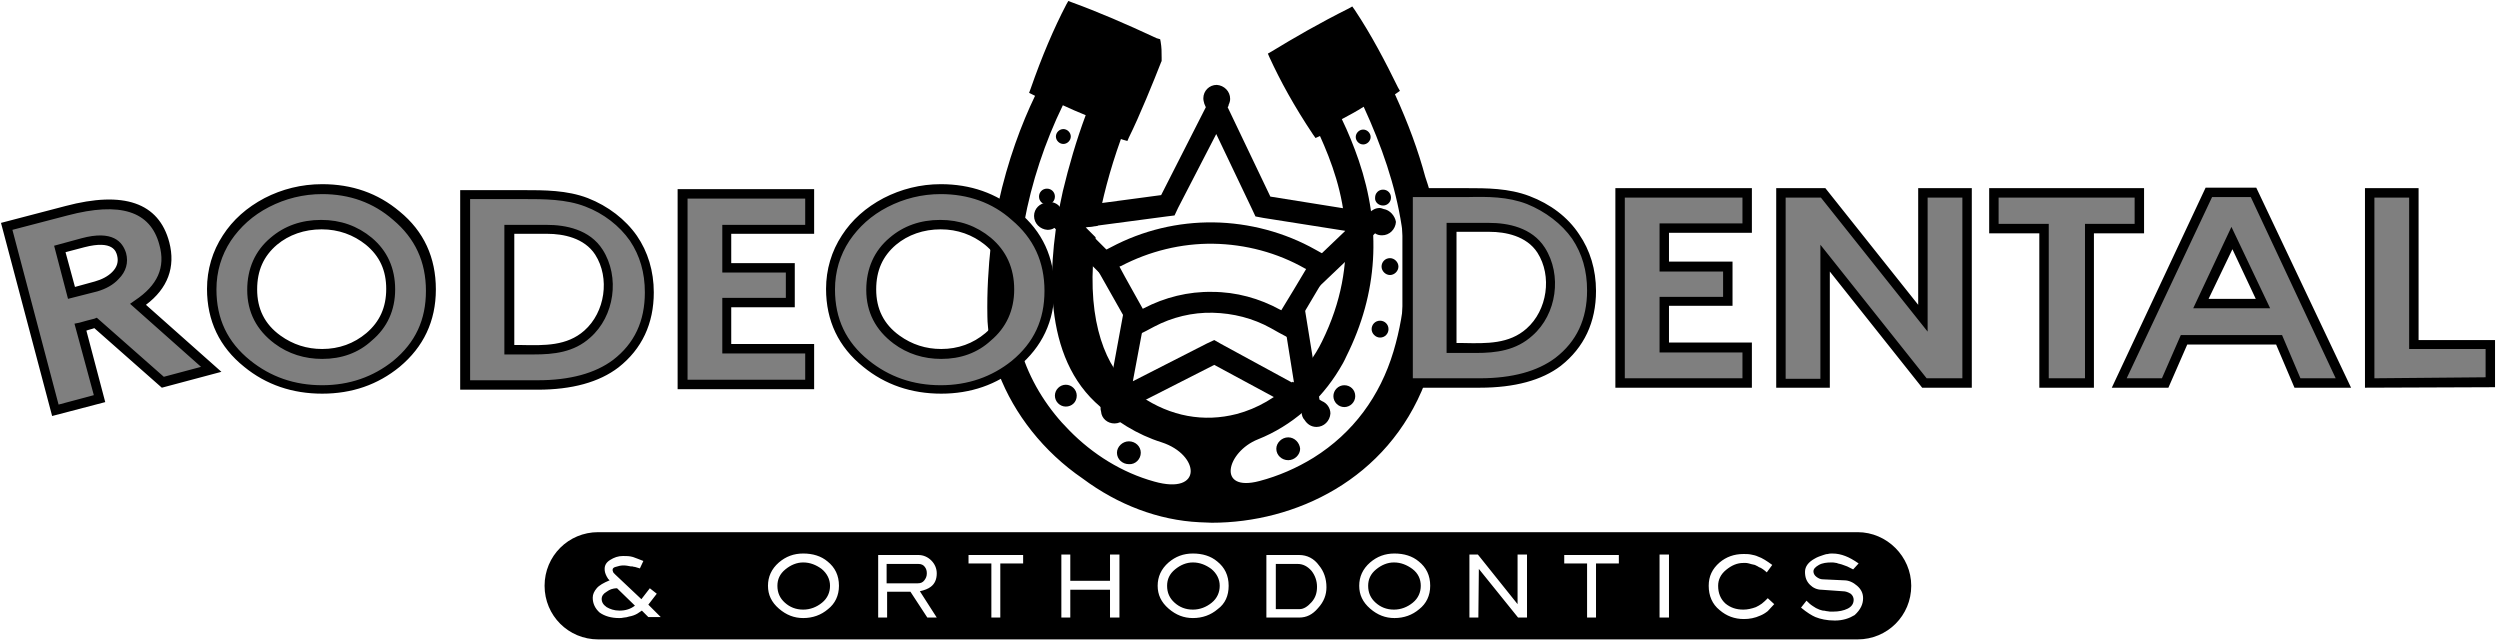
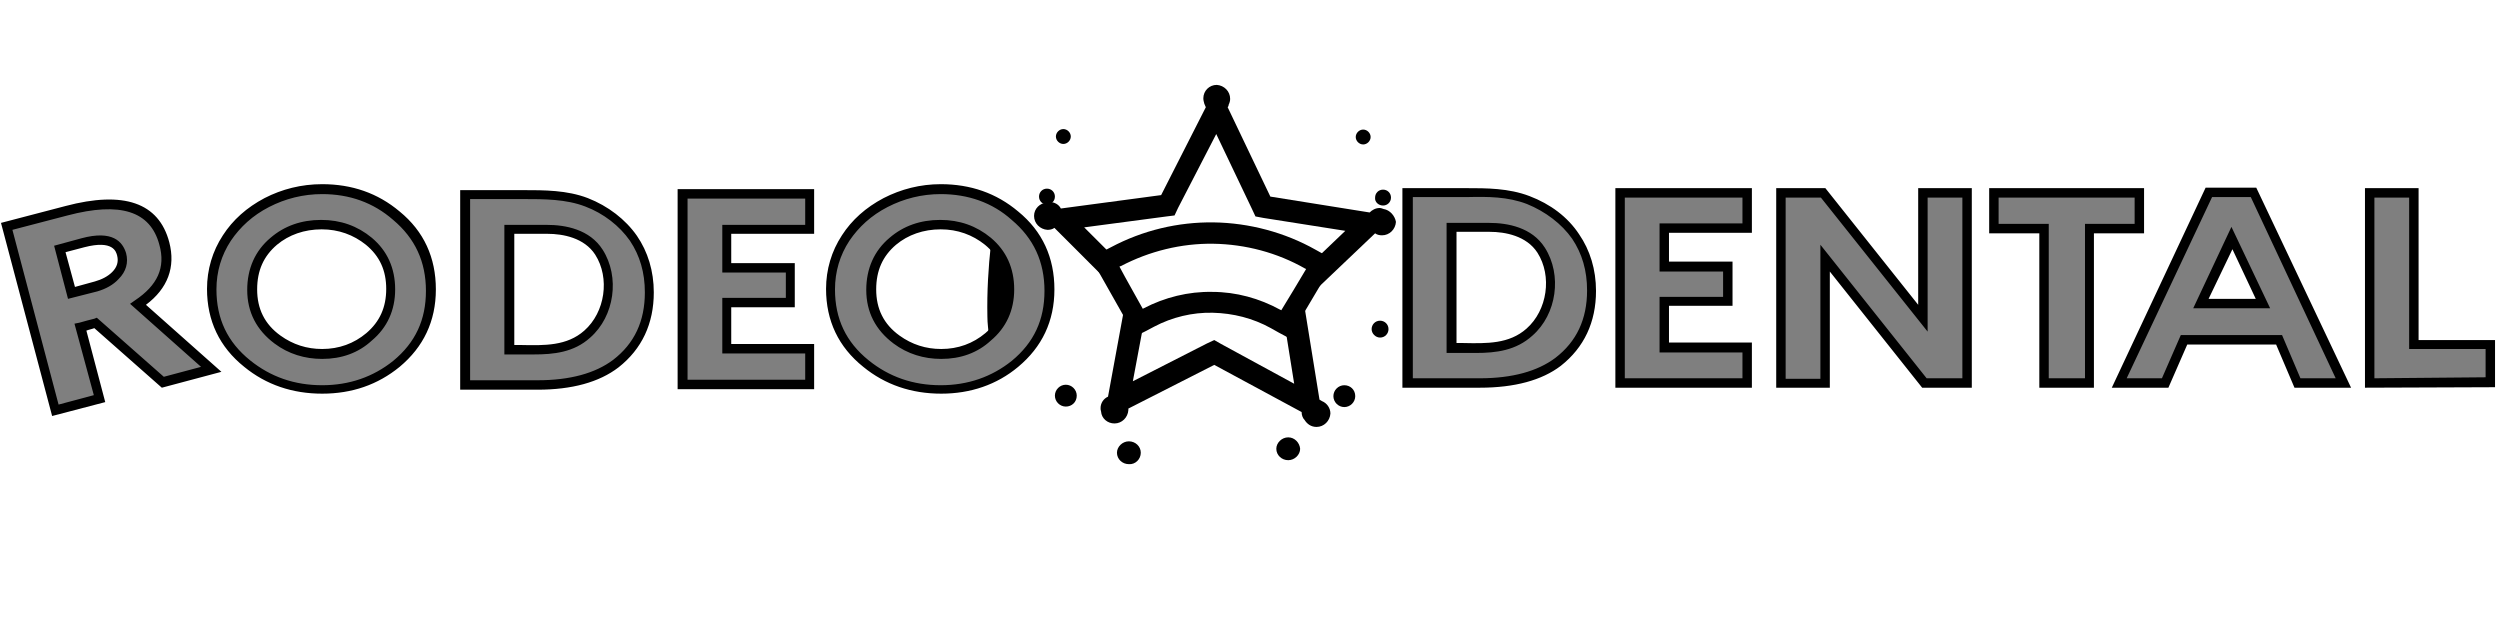
<svg xmlns="http://www.w3.org/2000/svg" version="1.1" id="Layer_1" x="0px" y="0px" viewBox="0 0 503.6 129.6" style="enable-background:new 0 0 503.6 129.6;" xml:space="preserve">
  <style type="text/css">
	.rodeodentalwst3{opacity:0.5;}
</style>
  <g>
    <path d="M278,68c1,0,1.7-0.8,1.7-1.7c0-1-0.8-1.7-1.7-1.7c-1,0-1.7,0.8-1.7,1.7C276.3,67.2,277.1,68,278,68z" />
    <path d="M278.6,41.4c0.9,0,1.6-0.7,1.6-1.6c0-0.9-0.7-1.6-1.6-1.6c-0.9,0-1.6,0.7-1.6,1.6C276.9,40.7,277.7,41.4,278.6,41.4z" />
    <path d="M198.9,63.8c0,1.3,0.2,2.6,0.3,3.9c2.8-2.5,4.1-5.6,4.1-9.4c0-3.6-1.3-6.6-3.7-9C199.1,53.9,198.8,58.7,198.9,63.8z" />
-     <path d="M278.3,53.7c0,0.9,0.8,1.7,1.7,1.7c0.9,0,1.7-0.8,1.7-1.7c0-0.9-0.8-1.7-1.7-1.7C279,52,278.3,52.8,278.3,53.7z" />
    <path d="M259.5,88.1c-1.3,0-2.4,1.1-2.4,2.3c0,1.3,1.1,2.3,2.4,2.3c1.3,0,2.4-1.1,2.4-2.3C261.8,89.2,260.8,88.1,259.5,88.1z" />
    <path d="M270.8,77.6c-1.2,0-2.2,1-2.2,2.2c0,1.2,1,2.2,2.2,2.2c1.2,0,2.2-1,2.2-2.2C273,78.5,272,77.6,270.8,77.6z" />
    <path d="M273.1,27.6c0,0.8,0.7,1.5,1.5,1.5c0.8,0,1.5-0.7,1.5-1.5c0-0.8-0.7-1.5-1.5-1.5C273.8,26.1,273.1,26.8,273.1,27.6z" />
    <path d="M216.9,79.7c0-1.2-1-2.2-2.2-2.2c-1.2,0-2.2,1-2.2,2.2c0,1.2,1,2.2,2.2,2.2C215.9,81.9,216.9,81,216.9,79.7z" />
    <path d="M229.8,91.2c0-1.3-1.1-2.3-2.4-2.3c-1.3,0-2.4,1.1-2.4,2.3c0,1.3,1.1,2.3,2.4,2.3C228.7,93.6,229.8,92.5,229.8,91.2z" />
    <path d="M215.7,27.5c0-0.8-0.7-1.5-1.5-1.5s-1.5,0.7-1.5,1.5c0,0.8,0.7,1.5,1.5,1.5S215.7,28.3,215.7,27.5z" />
    <path d="M212.5,39.6c0-0.9-0.7-1.6-1.6-1.6s-1.6,0.7-1.6,1.6s0.7,1.6,1.6,1.6S212.5,40.5,212.5,39.6z" />
    <path d="M210.2,66.4c0-0.2,0-0.4-0.1-0.6c-0.3,0.8-0.7,1.5-1.1,2.2C209.7,67.8,210.2,67.2,210.2,66.4z" />
-     <path d="M283.5,77.2V38.8c1.5,0,3,0,4.6,0c-0.3-1-0.6-2.1-1-3.2c-1.4-5.2-3.4-10.7-6.1-16.6c0.1-0.1,0.2-0.1,0.3-0.2l0.7-0.5   l-0.4-0.7c-2.5-5.1-5.3-10.5-8.7-15.6l-0.5-0.7l-0.7,0.4c-6,3-11,5.9-15.6,8.7l-0.7,0.4l0.3,0.7c2.2,4.8,5,9.9,8.8,15.6l0.5,0.7   l0.9-0.4c2.3,5.1,4.7,11.5,5.1,18.9l0.2,0l-0.2,0.2c0.4,6.7-0.7,14.2-4.7,22.3c-1.4,2.9-3.4,5.5-5.6,7.7l0.1,0.6l-0.4-0.2   c-3.2,3.1-7.1,5.4-11.3,6.5c-6.6,1.7-13.3,0.5-19.3-3.6c-0.9-0.7-1.9-1.5-2.7-2.3c-5-4.7-8.5-14.6-6.4-29.7l-2-2l2.4-0.3   c0.9-5.2,2.4-11.1,4.7-17.5c0.2,0.1,0.3,0.1,0.6,0.2l0.7,0.2l0.3-0.7c2.1-4.2,5.1-11.6,6.5-15.2l0.1-0.2l0-0.7c0-1.2,0-2-0.2-3.2   l-0.1-0.5L233,7.7c-6.2-2.9-11.8-5.3-17-7.2l-0.8-0.3l-0.4,0.7c-2.5,4.8-4.9,10.4-7.2,17l-0.3,0.8l1.2,0.6   c-2.7,5.6-5.5,13-7.4,21.7c1.2,0.7,2.3,1.4,3.4,2.3c0.6,0.5,1.2,1.1,1.8,1.6c1.5-8.2,4.2-16.3,7.8-23.7c1.5,0.7,3.1,1.4,4.6,2   c-1.9,5.1-3.4,10.3-4.6,15.3c-3,13.4-4.5,32.1,6.5,42.5c4,3.8,8.6,6.6,13.4,8.1c7.7,2.5,8.4,10.7-1.5,7.9   c-6.5-1.8-12.4-5.5-17.1-10.3c-4.1-4.1-7.5-9.3-9.4-15c-0.5,0.5-1,1-1.6,1.4c-1,0.8-2.1,1.6-3.2,2.2c3.1,8.1,9,15.7,16.9,21.1   c7.1,5.3,15.3,8.4,23.5,8.8c0.8,0,1.7,0.1,2.5,0.1c16.7,0,35.4-8.6,43-28.3H283.5z M280.7,70.8c-2.7,9-8.1,16.4-16.1,21.4   c-3.4,2.1-7.1,3.7-10.9,4.7c-8.7,2.3-6.6-5.9-0.3-8.4c6.8-2.7,12.6-7.8,16.4-14.1c0.5-0.8,1-1.7,1.4-2.6c6.4-12.8,7.1-26,2.5-39.5   c-1-2.9-2.1-5.6-3.4-8.3c1.5-0.8,3-1.6,4.4-2.5C281.9,37.2,285.9,53.4,280.7,70.8z" />
  </g>
-   <path class="rodeodentalwst0" d="M186.2,116.9c-0.3,0.4-0.7,0.6-1.3,0.6h-6.3v-3.9h6.4c0.6,0,1,0.2,1.3,0.6c0.3,0.4,0.4,0.8,0.4,1.3  C186.7,116.1,186.5,116.5,186.2,116.9z M284.5,114.6c-1.1-0.8-2.3-1.3-3.7-1.3c-1.3,0-2.5,0.5-3.6,1.4c-1.1,0.9-1.6,2-1.6,3.3  c0,1.4,0.5,2.5,1.5,3.4c1,0.9,2.2,1.4,3.7,1.4c1.4,0,2.7-0.5,3.8-1.4c1.1-0.9,1.6-2.1,1.6-3.4C286.2,116.7,285.7,115.5,284.5,114.6z   M244,114.6c-1.1-0.8-2.3-1.3-3.7-1.3c-1.3,0-2.5,0.5-3.6,1.4c-1.1,0.9-1.6,2-1.6,3.3c0,1.4,0.5,2.5,1.5,3.4c1,0.9,2.2,1.4,3.7,1.4  c1.4,0,2.7-0.5,3.8-1.4c1.1-0.9,1.6-2.1,1.6-3.4C245.7,116.7,245.1,115.5,244,114.6z M261.4,113.6H257v9.1h4.8  c0.8,0,1.6-0.5,2.4-1.4c0.8-0.9,1.1-1.9,1.1-3.1c0-1.2-0.4-2.3-1.1-3.2C263.4,114.1,262.5,113.6,261.4,113.6z M123.1,118.7  c-0.3,0.1-0.6,0.3-0.9,0.5c-0.7,0.4-1,0.9-1,1.4c0,0.7,0.3,1.2,1,1.7c0.7,0.4,1.5,0.7,2.6,0.7c1.2,0,2.2-0.3,3.1-1l-3.6-3.5  C123.8,118.5,123.4,118.6,123.1,118.7z M385,118c0,6-4.8,10.8-10.8,10.8H120.5c-6,0-10.8-4.8-10.8-10.8v0c0-6,4.8-10.8,10.8-10.8  h253.7C380.1,107.2,385,112.1,385,118z M133.2,124.4l-2.6-2.6l1.7-2.2l-1.4-1.1l-1.7,2.2l-5.3-5c-0.2-0.2-0.4-0.4-0.4-0.5  s-0.1-0.2-0.1-0.4c0-0.3,0.2-0.5,0.6-0.6c0.6-0.2,1.1-0.3,1.6-0.3c0.5,0,1,0.1,1.5,0.2c0.1,0,0.2,0,0.3,0c0.1,0,0.2,0.1,0.5,0.1  l1,0.3l0.7-1.5c-0.8-0.3-1.5-0.6-2.1-0.8c-0.7-0.2-1.3-0.2-2-0.2c-1,0-1.8,0.3-2.6,0.8c-0.8,0.5-1.1,1.1-1.1,1.8  c0,0.5,0.1,0.9,0.4,1.5l0.3,0.5l0.3,0.3c-1.2,0.5-2.1,1-2.6,1.6s-0.8,1.2-0.8,1.9c0,1.2,0.5,2.2,1.4,3c1,0.7,2.3,1.1,3.9,1.1  c0.3,0,0.6,0,1-0.1c0.3,0,0.7-0.1,1-0.2c0.6-0.1,1.2-0.3,1.7-0.6c0.3-0.2,0.6-0.4,0.9-0.6l1.3,1.3H133.2z M169,118  c0-2.1-0.8-3.7-2.3-4.9c-1.3-1.1-3-1.6-4.9-1.6c-1.9,0-3.5,0.6-4.9,1.8c-1.5,1.3-2.2,2.9-2.2,4.7c0,1.8,0.7,3.3,2.2,4.6  c1.5,1.3,3.1,1.9,4.9,1.9c1.9,0,3.6-0.6,5-1.8C168.2,121.6,169,120,169,118z M188.7,124.4l-3.4-5.3c0.9-0.2,1.7-0.5,2.2-0.9  c0.8-0.6,1.2-1.5,1.2-2.7c0-1-0.4-1.9-1.1-2.6c-0.7-0.7-1.6-1.1-2.6-1.1h-8.1v12.6h1.8v-5.2h4.7l3.4,5.2L188.7,124.4z M206.2,111.8  h-11.1v1.7h4.6v10.9h1.8v-10.9h4.6V111.8z M225.5,111.7h-1.9v5.3h-8v-5.3h-1.8v12.7h1.8v-5.6h8v5.6h1.9V111.7z M247.5,118  c0-2.1-0.8-3.7-2.3-4.9c-1.3-1.1-3-1.6-4.9-1.6c-1.9,0-3.5,0.6-4.9,1.8c-1.5,1.3-2.2,2.9-2.2,4.7c0,1.8,0.7,3.3,2.2,4.6  c1.5,1.3,3.1,1.9,4.9,1.9c1.9,0,3.6-0.6,5-1.8C246.8,121.6,247.5,120,247.5,118z M267.2,118.3c0-1.7-0.5-3.2-1.5-4.4  c-1-1.4-2.4-2.1-4-2.1h-6.6v12.6h6.6c1.5,0,2.7-0.6,3.8-1.9C266.7,121.2,267.2,119.8,267.2,118.3z M288.1,118c0-2.1-0.8-3.7-2.3-4.9  c-1.3-1.1-3-1.6-4.9-1.6c-1.9,0-3.5,0.6-4.9,1.8c-1.5,1.3-2.2,2.9-2.2,4.7c0,1.8,0.7,3.3,2.2,4.6c1.5,1.3,3.1,1.9,4.9,1.9  c1.9,0,3.6-0.6,5-1.8C287.3,121.6,288.1,120,288.1,118z M307.5,111.7h-1.8v10l-8-10h-1.7v12.7h1.8l0.1-9.8l7.9,9.8l1.8,0V111.7z   M326.2,111.8h-11.1v1.7h4.6v10.9h1.8v-10.9h4.6V111.8z M336.2,111.7h-1.9v12.7h1.9V111.7z M357.4,121.7l-1.3-1.2  c-0.4,0.4-0.8,0.8-1.2,1.1s-0.8,0.5-1.2,0.7c-0.8,0.3-1.7,0.5-2.5,0.5c-1.5,0-2.6-0.4-3.6-1.2c-1-0.9-1.5-2.1-1.5-3.6  c0-1.2,0.5-2.3,1.6-3.2c1.1-0.9,2.2-1.4,3.5-1.4c0.1,0,0.3,0,0.4,0c0.1,0,0.4,0,0.7,0.1c0.3,0.1,0.7,0.2,1.2,0.3  c0.2,0.1,0.4,0.2,0.6,0.3c0.1,0.1,0.3,0.2,0.6,0.3c0.3,0.2,0.5,0.3,0.6,0.4c0.1,0.1,0.3,0.2,0.6,0.5l1.1-1.5c-1.1-0.8-2-1.4-2.9-1.7  c-0.4-0.2-0.9-0.3-1.4-0.4s-1-0.1-1.5-0.1c-1.9,0-3.5,0.6-4.8,1.7c-1.5,1.3-2.2,2.8-2.2,4.7c0,2,0.7,3.7,2.2,4.9  c1.4,1.2,3,1.8,4.9,1.8c1.1,0,2.2-0.2,3.3-0.7c0.5-0.2,1-0.5,1.5-0.9C356.5,122.7,356.9,122.2,357.4,121.7z M375.3,120.5  c0-1-0.4-1.8-1.2-2.5c-0.8-0.7-1.7-1.1-2.6-1.1l-4.3-0.2c-0.5,0-0.9-0.2-1.3-0.5c-0.4-0.3-0.6-0.7-0.6-1.1c0-0.5,0.4-0.9,1.1-1.3  c0.7-0.4,1.6-0.5,2.5-0.5c0.3,0,0.6,0,1,0.1c0.1,0,0.2,0,0.3,0.1c0.1,0,0.4,0.1,0.8,0.2l1.1,0.4c0.4,0.2,0.8,0.4,1.2,0.6l1.1-1.2  c-1-0.7-1.9-1.2-2.7-1.5c-0.8-0.3-1.6-0.5-2.6-0.5c-0.3,0-0.6,0-0.9,0.1c-0.3,0-0.6,0.1-0.9,0.2c-0.6,0.2-1.2,0.4-1.7,0.7  c-1.3,0.7-2,1.6-2,2.7c0,1.1,0.3,1.9,1,2.6c0.6,0.6,1.4,1,2.4,1l4.2,0.3c0.6,0,1.1,0.2,1.6,0.5c0.4,0.3,0.6,0.8,0.6,1.2  c0,0.8-0.4,1.4-1.2,1.8c-0.8,0.4-1.8,0.6-2.9,0.6c-0.3,0-0.6,0-0.7,0c-0.2,0-0.4-0.1-0.7-0.1c-0.3-0.1-0.6-0.1-0.7-0.1  c-0.1,0-0.3-0.1-0.7-0.2c-0.5-0.2-0.9-0.4-1.3-0.7c-0.5-0.3-0.9-0.7-1.3-1.1l-1.1,1.4c1.2,1,2.2,1.6,2.9,1.9c1,0.4,2.3,0.7,3.9,0.7  c0.8,0,1.5-0.1,2.2-0.3c0.7-0.2,1.3-0.5,1.8-0.8C374.8,122.8,375.3,121.7,375.3,120.5z M165.5,114.6c-1.1-0.8-2.3-1.3-3.7-1.3  c-1.3,0-2.5,0.5-3.6,1.4c-1.1,0.9-1.6,2-1.6,3.3c0,1.4,0.5,2.5,1.5,3.4c1,0.9,2.2,1.4,3.7,1.4c1.4,0,2.7-0.5,3.8-1.4  c1.1-0.9,1.6-2.1,1.6-3.4C167.2,116.7,166.6,115.5,165.5,114.6z" />
  <radialGradient id="SVGID_1_" cx="216.502" cy="-212.719" r="55.614" gradientTransform="matrix(0.96 1.178054e-02 -1.178521e-02 0.958 18.729 236.831)" gradientUnits="userSpaceOnUse">
    <stop offset="0.253" style="stop-color:#FFF9C5" />
    <stop offset="0.327" style="stop-color:#F5E9B2" />
    <stop offset="0.47" style="stop-color:#D4BF84" />
    <stop offset="0.668" style="stop-color:#9C8044" />
    <stop offset="0.736" style="stop-color:#876B30" />
    <stop offset="0.745" style="stop-color:#8D7030" />
    <stop offset="0.804" style="stop-color:#B3912E" />
    <stop offset="0.861" style="stop-color:#D1AB23" />
    <stop offset="0.914" style="stop-color:#E6BD0F" />
    <stop offset="0.962" style="stop-color:#F2C800" />
    <stop offset="1" style="stop-color:#F7CC00" />
  </radialGradient>
  <path d="M278.7,42.1c-0.3-0.1-0.5-0.2-0.8-0.2c-0.8,0-1.5,0.4-2,0.9l-20-3.2l0,0l-8.6-18c0.1-0.1,0.2-0.3,0.2-0.5  c0.2-0.4,0.3-0.8,0.3-1.2c0-1.5-1.2-2.7-2.7-2.8l0,0l0,0l0,0c-1.5,0-2.7,1.2-2.7,2.7c0,0.4,0.1,0.7,0.2,1.1c0.1,0.2,0.2,0.5,0.3,0.7  l-9,17.7l0,0l-20.2,2.7c-0.4-0.8-1.3-1.3-2.2-1.3c-0.2,0-0.4,0-0.6,0.1c-1.4,0.1-2.6,1.2-2.6,2.7c0,1.5,1.2,2.7,2.7,2.8  c0.5,0,1-0.1,1.4-0.4l14.4,14.4l0,0l-3.6,19.6c-0.9,0.4-1.5,1.3-1.5,2.3c0,0.2,0,0.4,0.1,0.7c0.1,1.4,1.3,2.4,2.7,2.4  c1.5,0,2.7-1.2,2.8-2.7c0-0.1,0-0.2,0-0.3l17.3-8.8l0,0l17.6,9.5c0,0.6,0.2,1.2,0.6,1.6c0.5,0.8,1.3,1.4,2.4,1.4  c1.5,0,2.7-1.2,2.8-2.7c0-1.1-0.7-2.1-1.7-2.5c-0.2-0.1-0.3-0.2-0.5-0.3l-3.2-19.8l0,0l14.4-13.7c0.4,0.3,0.9,0.4,1.4,0.4  c1.5,0,2.7-1.2,2.8-2.7C281,43.5,280,42.3,278.7,42.1z M265.6,53.5L265.6,53.5l-6.8,11.4l0,0l-0.1-0.1l2,12.5l-14.7-8l-1.4-0.8  l-1.5,0.7l-14.9,7.6l2.4-12.8l-0.8,0.4l0,0L223.1,53l0.1-0.1l1.5-0.8l-6.3-6.3l16.6-2.2l1.6-0.2l0.7-1.5L245,27l7.2,15.1l0.7,1.5  l1.6,0.3l16.5,2.6l-6.7,6.4L265.6,53.5z" />
  <path d="M268.4,52.2l-1.6-0.9c-0.9-0.5-1.8-1-1.8-1c-6.2-3.5-13.4-5.4-20.5-5.5c-7.2-0.1-14.3,1.6-20.7,5c0,0-0.8,0.4-1.7,0.9l0,0  l0,0l-0.1,0.1l-1.6,0.9l-0.6,0.3l0,0l0.3,0.6l0.9,1.6l6.5,11.5l1.1,2.1l0,0c0.6-0.3,0.4-0.2,1.4-0.7l0.8-0.4l1.7-0.9  c3.6-1.9,7.7-2.9,11.8-2.8c4.1,0.1,8.1,1.1,11.7,3.1l1.6,0.9c0,0,0,0,0,0l1.5,0.8l0.6,0.3l0,0l0.3-0.6l0.9-1.5l6.7-11.3l0,0l0.9-1.6  l0.3-0.6l0,0L268.4,52.2z M225.8,53.6c5.7-3,12.2-4.6,18.6-4.5c6.5,0.1,12.9,1.8,18.5,5c0,0,0.1,0,0.2,0.1c-1.3,2.2-3.7,6.2-5,8.3  c-0.1-0.1-0.2-0.1-0.2-0.1c-4.2-2.3-8.9-3.6-13.7-3.6c-4.8-0.1-9.6,1.1-13.8,3.3l-0.2,0.1c-1.2-2.2-3.5-6.2-4.7-8.5  C225.7,53.6,225.8,53.6,225.8,53.6z" />
  <path class="rodeodentalwst3" d="M1.3,45.6l12-3.2c11.2-3,17.8-0.8,19.7,6.6c1.3,5-0.5,9.1-5.3,12.3l14.8,13.1L32.8,77L19.2,65  c-0.9,0.3-1.9,0.6-3,0.9L20,80.3l-8.9,2.3L1.3,45.6z M14.4,59l4.9-1.3c1.6-0.4,2.9-1.1,3.9-2.2c1.2-1.3,1.6-2.7,1.2-4.2  c-0.7-2.7-3.3-3.5-7.8-2.4L12,50.2L14.4,59z M64.9,38.1c5.8,0,10.8,1.8,15,5.3c4.7,3.9,7,8.9,7,15c0,6.1-2.3,11.1-7,14.9  c-4.2,3.4-9.2,5.2-14.9,5.2c-5.8,0-10.8-1.7-15.1-5.2c-4.7-3.8-7.1-8.8-7.1-15c0-3.8,1-7.2,3-10.3c1.9-3,4.6-5.4,8-7.2  C57.2,39,60.9,38.1,64.9,38.1z M64.8,45.3c-3.8,0-7,1.1-9.6,3.4c-2.9,2.5-4.3,5.7-4.3,9.8c0,4.2,1.7,7.6,5.1,10.1  c2.6,1.9,5.6,2.9,9,2.9c3.7,0,6.8-1.1,9.5-3.4c2.9-2.5,4.4-5.7,4.4-9.6c0-4-1.5-7.2-4.4-9.7C71.7,46.4,68.5,45.3,64.8,45.3z   M137.5,39.1h25.6v7.1h-16.7v7.7h12.8v7h-12.8v9.3h16.7v7.2h-25.6V39.1z M189.5,38.1c5.8,0,10.8,1.8,15,5.3c4.7,3.9,7,8.9,7,15  c0,6.1-2.3,11.1-7,14.9c-4.2,3.4-9.2,5.2-14.9,5.2c-5.8,0-10.8-1.7-15.1-5.2c-4.7-3.8-7.1-8.8-7.1-15c0-3.8,1-7.2,3-10.3  c1.9-3,4.6-5.4,8-7.2C181.9,39,185.6,38.1,189.5,38.1z M189.5,45.3c-3.8,0-7,1.1-9.6,3.4c-2.9,2.5-4.3,5.7-4.3,9.8  c0,4.2,1.7,7.6,5.1,10.1c2.6,1.9,5.6,2.9,9,2.9c3.7,0,6.8-1.1,9.5-3.4c2.9-2.5,4.4-5.7,4.4-9.6c0-4-1.5-7.2-4.4-9.7  C196.3,46.4,193.1,45.3,189.5,45.3z M93.6,39.2c3.6,0,7.2,0,10.7,0c4.6,0,9.4-0.1,13.7,1.6c3.8,1.4,7.2,3.9,9.5,7.3  c2.1,3.1,3.2,6.7,3.2,10.9c0,6-2.3,10.8-6.8,14.3c-3.7,2.9-9,4.3-15.8,4.3H93.6V39.2z M102.5,46.2v24.2c5.4,0,11.3,0.8,15.8-3.1  c4.5-4,5.6-11.4,2.4-16.5c-2.3-3.5-6.5-4.6-10.4-4.6H102.5z M283.5,38.8c3.6,0,7.2,0,10.7,0c4.6,0,9.2-0.2,13.6,1.5  c3.8,1.5,7.2,3.9,9.6,7.3c2.1,3.1,3.2,6.7,3.2,10.9c0,6-2.3,10.8-6.8,14.3c-3.7,2.9-9,4.3-15.8,4.3h-14.6V38.8z M292.3,45.9V70  c5.4,0,11.3,0.8,15.8-3.1c4.5-4,5.6-11.4,2.4-16.5c-2.3-3.5-6.5-4.6-10.4-4.6H292.3z M326.4,38.8H352V46h-16.7v7.7h12.8v7h-12.8V70  H352v7.2h-25.6V38.8z M358.7,38.8h8.5l20.1,25.2V38.8h8.9v38.4h-8.6l-20-25.2v25.2h-8.9V38.8z M401.7,38.8h29.3V46h-10.1v31.2h-9.1  V46h-10.1V38.8z M445,38.8h9l18,38.4h-9.3l-3.7-8.7H440l-3.8,8.7H427L445,38.8z M449.6,47.9l-6.2,13.2h12.5L449.6,47.9z M477.4,38.8  h8.9v30.6h15.4V77l-24.3,0.2V38.8z" />
  <path class="rodeodentalwst0" d="M10.5,83.8L0.2,44.9l13-3.4c11.7-3.1,18.8-0.7,20.9,7.3c1.3,5-0.3,9.3-4.7,12.6l15.2,13.5l-12,3.2L19,66.1  c-0.5,0.2-1.1,0.3-1.6,0.5L21.2,81L10.5,83.8z M2.5,46.3l9.3,35.2l7.1-1.9L15,65.2L16,65c1.1-0.3,2.1-0.6,3-0.8l0.5-0.2L33,75.9  l7.5-2L26.2,61.2l1-0.7c4.5-3,6.2-6.6,4.9-11.2c-1.8-6.8-7.9-8.7-18.5-5.9L2.5,46.3z M189.6,79.3c-6,0-11.3-1.8-15.7-5.4  c-5-4-7.5-9.3-7.5-15.7c0-3.9,1.1-7.6,3.2-10.8c2-3.1,4.8-5.6,8.4-7.5c3.5-1.8,7.4-2.8,11.5-2.8c6,0,11.2,1.8,15.6,5.5  c4.9,4,7.3,9.3,7.3,15.7c0,6.4-2.5,11.6-7.3,15.6C200.8,77.5,195.5,79.3,189.6,79.3z M189.5,39.1c-3.8,0-7.4,0.9-10.7,2.6  c-3.3,1.7-5.8,4-7.7,6.8c-1.9,2.9-2.9,6.2-2.9,9.8c0,5.9,2.2,10.6,6.8,14.3c4.1,3.3,8.9,5,14.5,5c5.5,0,10.3-1.7,14.3-4.9  c4.5-3.7,6.6-8.3,6.6-14.1c0-5.9-2.2-10.6-6.6-14.3C199.9,40.8,195,39.1,189.5,39.1z M64.9,79.3c-6,0-11.3-1.8-15.7-5.4  c-5-4-7.5-9.3-7.5-15.7c0-3.9,1.1-7.6,3.2-10.8c2-3.1,4.8-5.6,8.4-7.5c3.5-1.8,7.4-2.8,11.6-2.8c6,0,11.2,1.8,15.6,5.5  c4.9,4,7.3,9.3,7.3,15.7c0,6.4-2.5,11.6-7.3,15.6C76.1,77.5,70.9,79.3,64.9,79.3z M64.9,39.1c-3.8,0-7.4,0.9-10.7,2.6  c-3.3,1.7-5.8,4-7.7,6.8c-1.9,2.9-2.9,6.2-2.9,9.8c0,5.9,2.2,10.6,6.8,14.3c4.1,3.3,8.9,5,14.5,5c5.5,0,10.3-1.7,14.3-4.9  c4.5-3.7,6.6-8.3,6.6-14.1c0-5.9-2.2-10.6-6.6-14.3C75.2,40.8,70.4,39.1,64.9,39.1z M108.3,78.5H92.7V38.3l12.6,0  c4.4,0,8.9,0,13.1,1.6c4.1,1.6,7.6,4.3,9.9,7.6c2.2,3.2,3.4,7.1,3.4,11.4c0,6.3-2.4,11.4-7.1,15.1C120.7,77,115.2,78.5,108.3,78.5z   M94.6,76.6h13.7c6.5,0,11.6-1.4,15.2-4.1c4.3-3.3,6.4-7.8,6.4-13.6c0-4-1-7.4-3-10.4c-2.1-3-5.3-5.5-9-6.9  c-3.9-1.5-8.3-1.5-12.5-1.5l-10.7,0V76.6z M164,78.4h-27.5V38.1H164v9h-16.7V53h12.8v8.9h-12.8v7.4H164V78.4z M138.5,76.5h23.7v-5.3  h-16.7V60h12.8v-5.1h-12.8v-9.6h16.7V40h-23.7V76.5z M476.4,78.1V37.9h10.8v30.6h15.4v9.5L476.4,78.1z M478.3,39.8v36.4l22.4-0.2  v-5.7h-15.4V39.8H478.3z M473.6,78.1h-11.4l-3.7-8.7h-17.9l-3.8,8.7h-11.4l18.9-40.3h10.2L473.6,78.1z M463.4,76.2h7.1l-17.1-36.5  h-7.8l-17.2,36.5h7.1l3.8-8.7h20.4L463.4,76.2z M421.8,78.1h-11V47h-10.1v-9.1h31.2V47h-10.1V78.1z M412.8,76.2h7.2V45.1H430v-5.3  h-27.4v5.3h10.1V76.2z M397.2,78.1h-10l-18.6-23.4v23.4h-10.8V37.9h9.9l18.7,23.5V37.9h10.8V78.1z M388.1,76.2h7.2V39.8h-7v27  l-21.5-27h-7.1v36.5h7V49.3L388.1,76.2z M352.9,78.1h-27.5V37.9h27.5v9h-16.7v5.8H349v8.9h-12.8v7.4h16.7V78.1z M327.4,76.2H351V71  h-16.7V59.8h12.8v-5.1h-12.8V45H351v-5.2h-23.7V76.2z M298.1,78.1h-15.6V37.9l12.8,0c4.2,0,8.6,0,12.8,1.6c4.2,1.6,7.7,4.2,10,7.7  c2.2,3.2,3.4,7.1,3.4,11.4c0,6.3-2.4,11.4-7.1,15.1C310.6,76.6,305.1,78.1,298.1,78.1z M284.4,76.2h13.7c6.5,0,11.6-1.4,15.2-4.1  c4.3-3.3,6.4-7.8,6.4-13.6c0-4-1-7.4-3-10.4c-2.1-3-5.4-5.5-9.1-7c-3.9-1.5-7.9-1.5-12.1-1.4l-10.9,0V76.2z M189.6,72.3  c-3.5,0-6.8-1-9.6-3.1c-3.6-2.7-5.5-6.3-5.5-10.8c0-4.3,1.6-7.9,4.7-10.5c2.8-2.4,6.2-3.6,10.2-3.6c3.9,0,7.3,1.2,10.2,3.6  c3.1,2.6,4.7,6.1,4.7,10.4c0,4.2-1.6,7.7-4.7,10.3C196.9,71.1,193.5,72.3,189.6,72.3z M189.5,46.2c-3.5,0-6.6,1.1-9,3.1  c-2.7,2.3-4,5.2-4,9c0,3.9,1.5,7,4.7,9.3c2.5,1.8,5.3,2.7,8.4,2.7c3.4,0,6.4-1.1,8.9-3.2c2.7-2.3,4-5.2,4-8.9c0-3.7-1.3-6.6-4.1-8.9  C195.9,47.3,192.9,46.2,189.5,46.2z M64.9,72.3c-3.5,0-6.8-1-9.6-3.1c-3.6-2.7-5.5-6.3-5.5-10.8c0-4.3,1.6-7.9,4.7-10.5  c2.8-2.4,6.2-3.6,10.2-3.6c3.9,0,7.3,1.2,10.2,3.6c3.1,2.6,4.7,6.1,4.7,10.4c0,4.2-1.6,7.7-4.7,10.3C72.2,71.1,68.8,72.3,64.9,72.3z   M64.8,46.2c-3.5,0-6.6,1.1-9,3.1c-2.7,2.3-4,5.2-4,9c0,3.9,1.5,7,4.7,9.3c2.5,1.8,5.3,2.7,8.4,2.7c3.4,0,6.4-1.1,8.9-3.2  c2.7-2.3,4-5.2,4-8.9c0-3.7-1.3-6.6-4.1-8.9C71.2,47.3,68.2,46.2,64.8,46.2z M107.5,71.4c-0.8,0-1.7,0-2.5,0c-0.8,0-1.6,0-2.4,0h-1  V45.3h8.6c3.7,0,8.6,0.9,11.2,5c3.5,5.5,2.4,13.4-2.5,17.7C115.6,71,111.5,71.4,107.5,71.4z M103.5,69.5c0.5,0,1,0,1.5,0  c4.7,0.1,9.2,0.2,12.7-2.9c4.2-3.7,5.2-10.6,2.2-15.3c-2.2-3.4-6.5-4.2-9.6-4.2h-6.7V69.5z M297.3,71.1c-0.8,0-1.7,0-2.5,0  c-0.8,0-1.6,0-2.4,0h-1V44.9h8.6c3.7,0,8.6,0.9,11.2,5c3.5,5.5,2.4,13.4-2.5,17.7C305.4,70.6,301.4,71.1,297.3,71.1z M293.3,69.1  c0.5,0,1,0,1.5,0c4.7,0.1,9.2,0.2,12.7-2.9c4.2-3.7,5.2-10.6,2.2-15.3c-2.2-3.4-6.5-4.2-9.6-4.2h-6.7V69.1z M457.3,62.1h-15.5  l7.7-16.4L457.3,62.1z M444.9,60.2h9.5l-4.7-10L444.9,60.2z M13.7,60.2l-2.8-10.7l5.5-1.5c6.3-1.7,8.3,0.7,9,3  c0.5,1.9,0,3.7-1.5,5.2c-1.1,1.2-2.6,2-4.3,2.5L13.7,60.2z M13.2,50.8l1.9,7l4-1.1c1.4-0.4,2.6-1,3.5-1.9c1-1,1.3-2.1,1-3.3  c-0.2-0.8-0.8-3.2-6.6-1.7L13.2,50.8z" />
</svg>